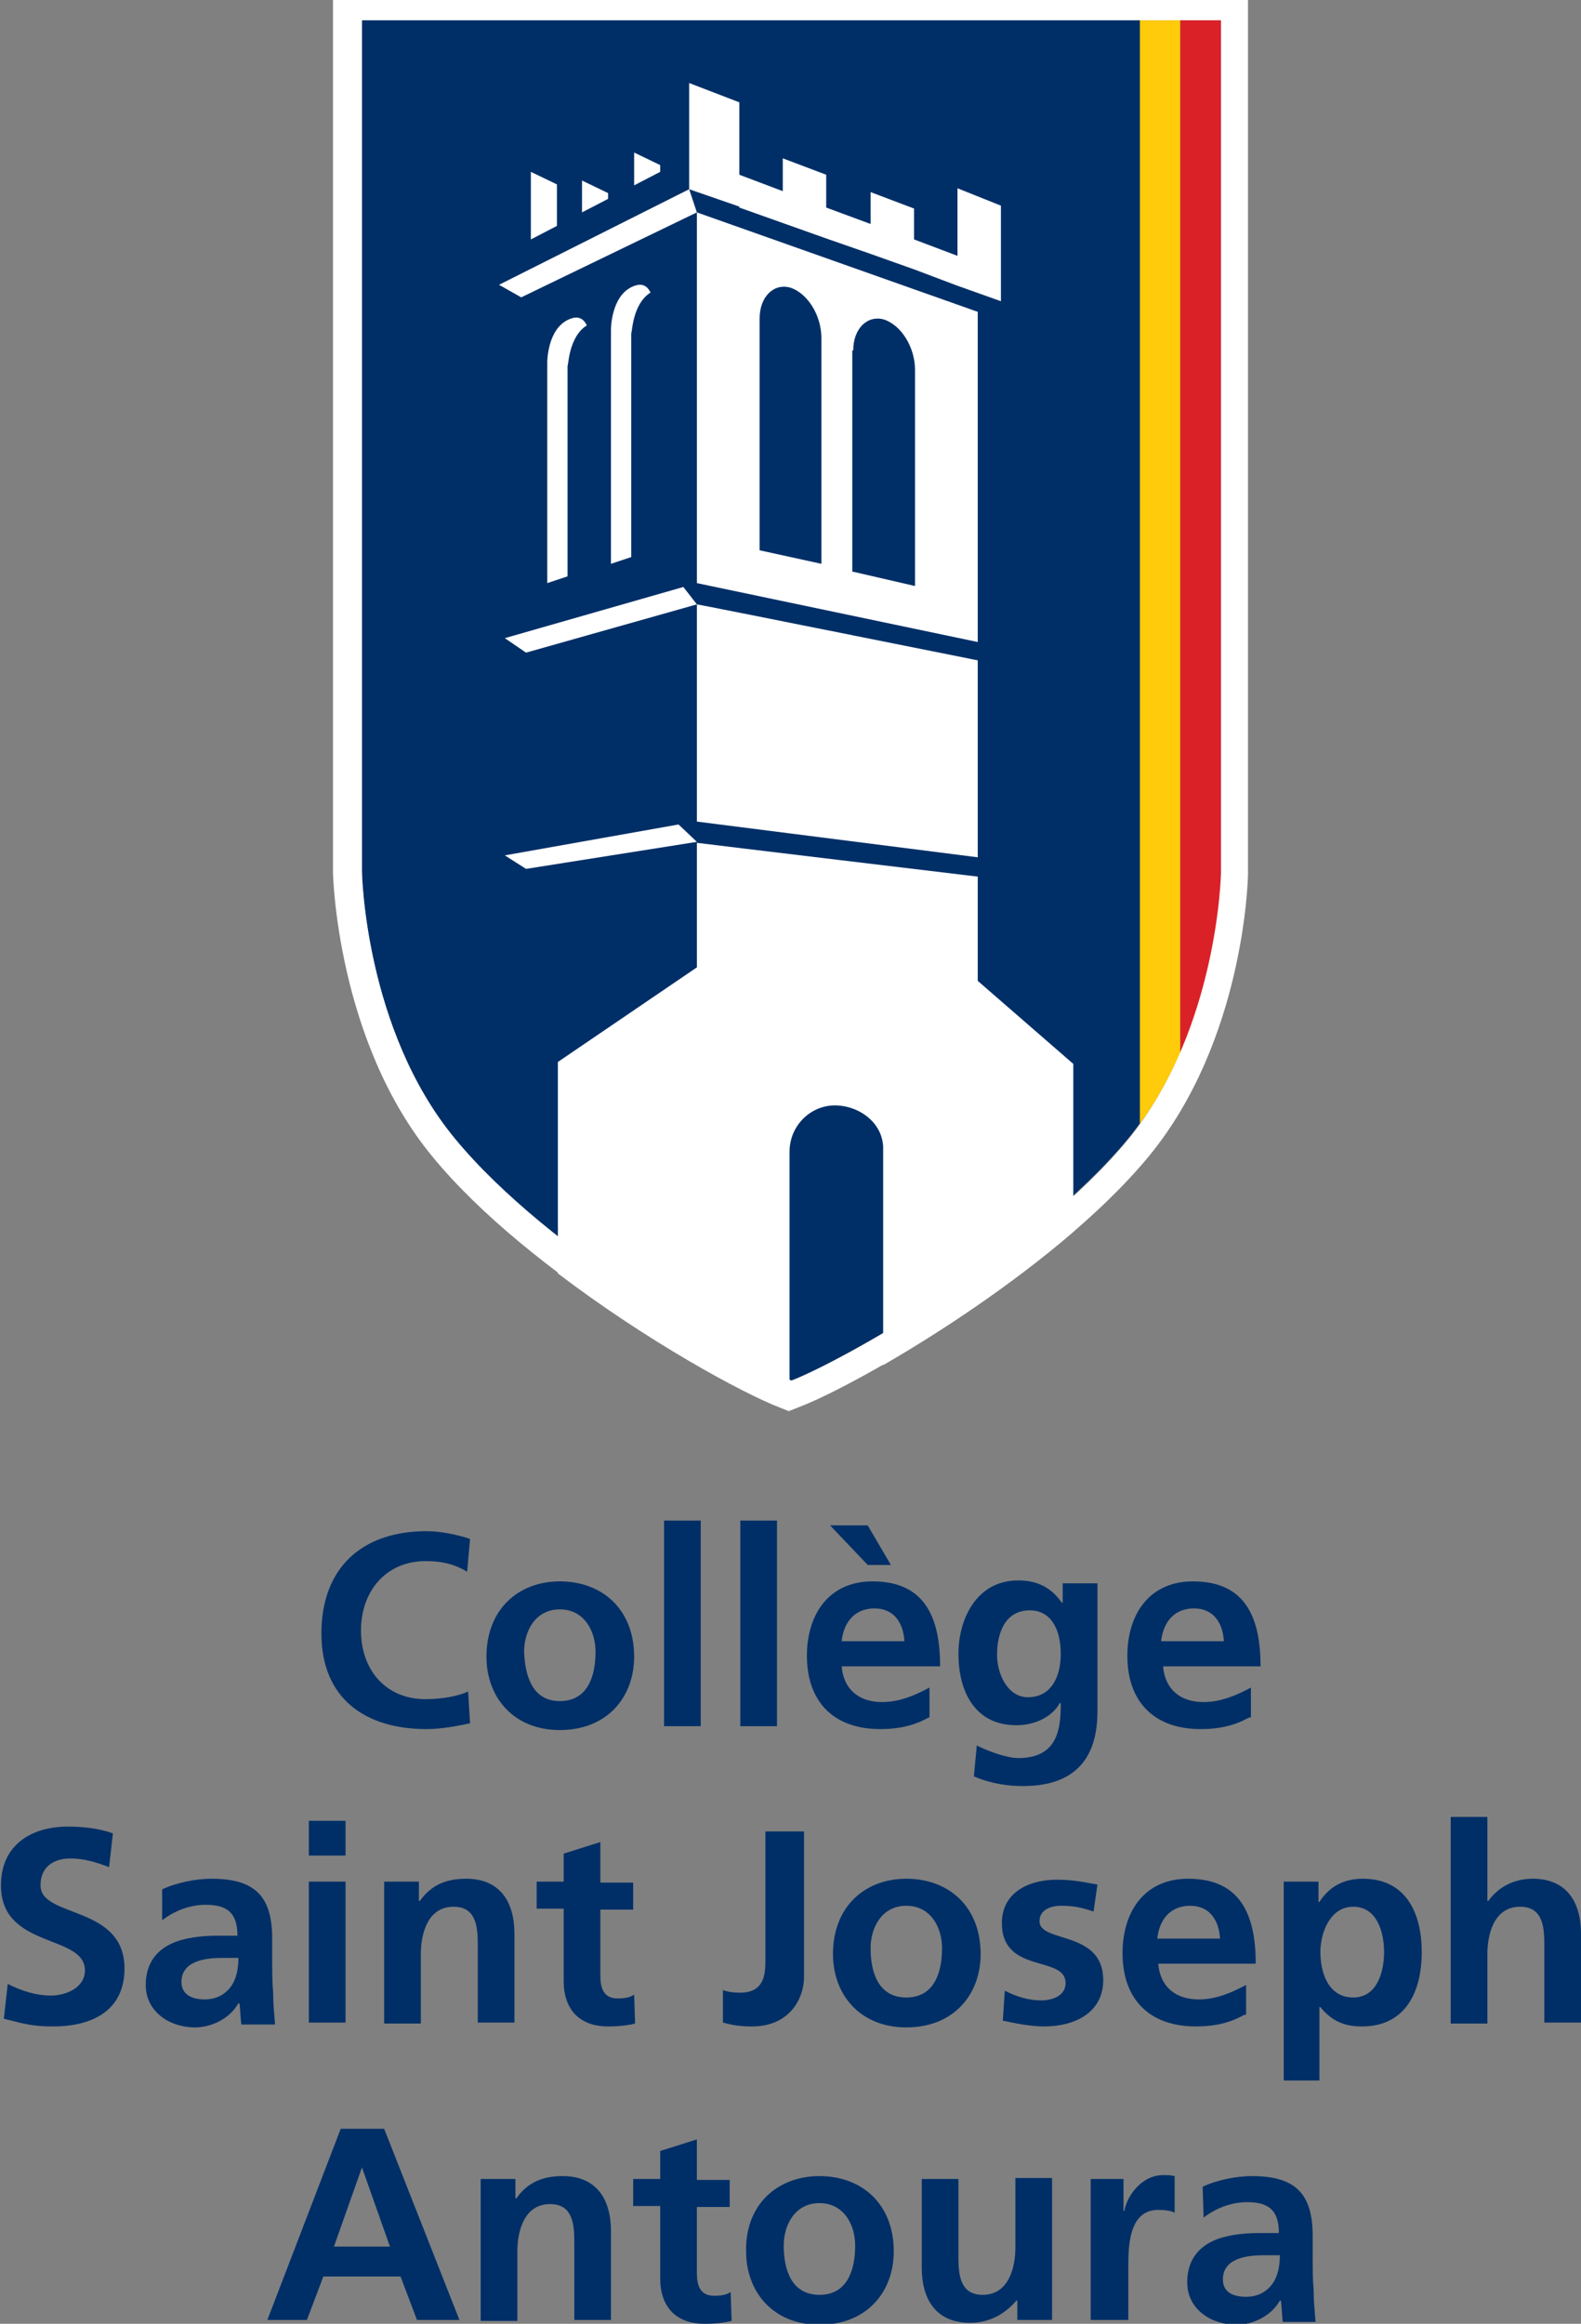
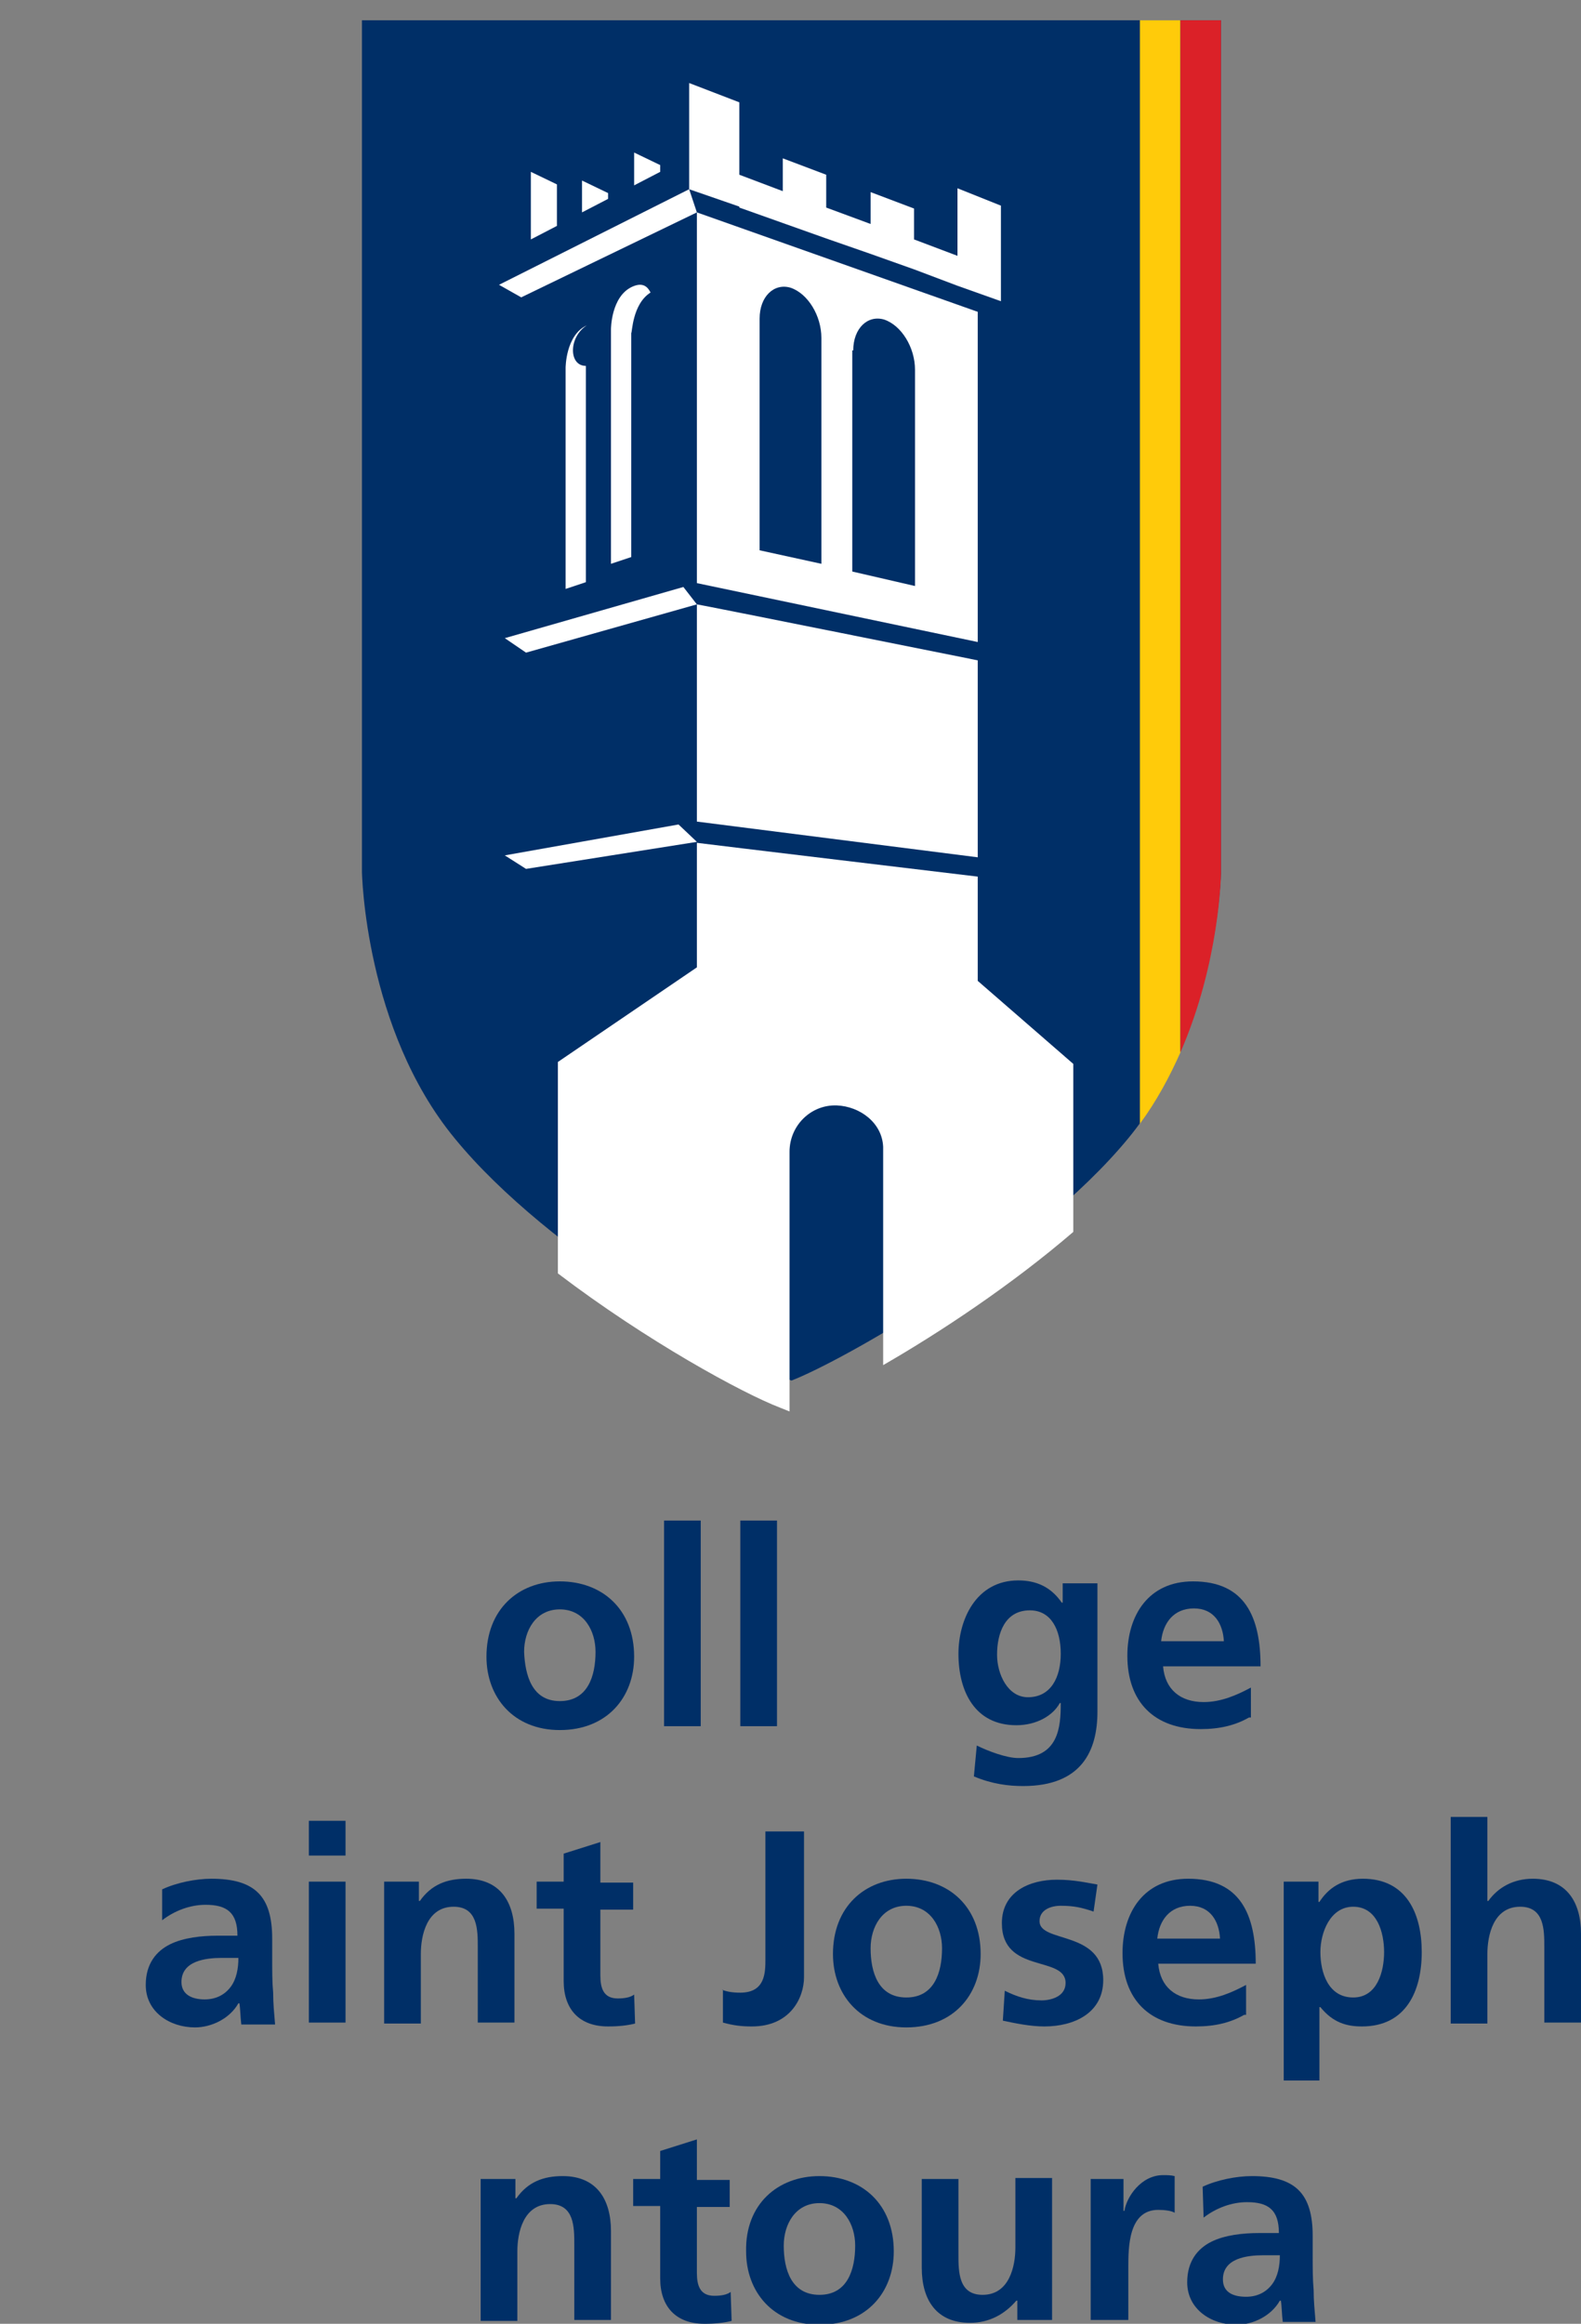
<svg xmlns="http://www.w3.org/2000/svg" version="1.1" id="Isolation_Mode" x="0px" y="0px" viewBox="0 0 163.8 240.7" style="enable-background:new 0 0 163.8 240.7;" xml:space="preserve">
  <rect x="0" y="0" width="163.8" height="240.7" fill="#808080" stroke="none" />
  <style type="text/css">
	.st0{fill:#002F67;}
	.st1{fill:#FFFFFF;}
	.st2{fill:#FFCB0A;}
	.st3{fill:#DB2128;}
</style>
  <g>
    <g>
      <g>
        <g>
-           <path class="st0" d="M48.7,178.5c-1.4,0.3-3,0.6-4.5,0.6c-6.4,0-10.9-3.2-10.9-9.9c0-6.8,4.2-10.6,10.9-10.6      c1.3,0,3,0.3,4.5,0.8l-0.3,3.4c-1.5-0.9-2.9-1.1-4.3-1.1c-4.1,0-6.7,3.1-6.7,7.2c0,4,2.5,7.1,6.7,7.1c1.6,0,3.4-0.3,4.4-0.8      L48.7,178.5z" />
          <path class="st0" d="M58,163.8c4.4,0,7.7,2.9,7.7,7.8c0,4.2-2.8,7.6-7.7,7.6c-4.8,0-7.6-3.4-7.6-7.6      C50.4,166.7,53.7,163.8,58,163.8z M58,176.2c2.9,0,3.7-2.6,3.7-5.1c0-2.2-1.2-4.4-3.7-4.4c-2.5,0-3.7,2.2-3.7,4.4      C54.4,173.5,55.1,176.2,58,176.2z" />
          <path class="st0" d="M68.8,157.5h3.8v21.3h-3.8V157.5z" />
          <path class="st0" d="M76.7,157.5h3.8v21.3h-3.8V157.5z" />
-           <path class="st0" d="M96.2,177.9c-1.4,0.8-3,1.2-5,1.2c-4.8,0-7.6-2.8-7.6-7.6c0-4.2,2.2-7.7,6.8-7.7c5.4,0,7,3.7,7,8.8H87.2      c0.2,2.4,1.8,3.7,4.2,3.7c1.8,0,3.4-0.7,4.9-1.5V177.9z M92.3,162.1h-2.4L86,158h3.9L92.3,162.1z M93.7,170      c-0.1-1.8-1-3.4-3.1-3.4c-2.1,0-3.2,1.5-3.4,3.4H93.7z" />
          <path class="st0" d="M113.7,164.1v13.2c0,4-1.6,7.7-7.7,7.7c-1.5,0-3.2-0.2-5.1-1l0.3-3.2c1.2,0.6,3.1,1.3,4.3,1.3      c4.2,0,4.4-3.2,4.4-5.7h-0.1c-0.7,1.3-2.4,2.3-4.5,2.3c-4.3,0-6-3.5-6-7.4c0-3.5,1.8-7.6,6.2-7.6c1.9,0,3.4,0.7,4.5,2.3h0.1v-2      H113.7z M109.9,171.3c0-2.5-1-4.5-3.2-4.5c-2.6,0-3.4,2.4-3.4,4.6c0,2,1.1,4.4,3.2,4.4C108.9,175.8,109.9,173.7,109.9,171.3z" />
          <path class="st0" d="M129.4,177.9c-1.4,0.8-3,1.2-5,1.2c-4.8,0-7.6-2.8-7.6-7.6c0-4.2,2.2-7.7,6.8-7.7c5.4,0,7,3.7,7,8.8h-10.1      c0.2,2.4,1.8,3.7,4.2,3.7c1.8,0,3.4-0.7,4.9-1.5V177.9z M126.8,170c-0.1-1.8-1-3.4-3.1-3.4s-3.2,1.5-3.4,3.4H126.8z" />
        </g>
        <g>
-           <path class="st0" d="M11.3,193.4c-1.3-0.5-2.6-0.9-4-0.9c-1.4,0-3.1,0.6-3.1,2.8c0,3.4,8.7,2,8.7,8.6c0,4.4-3.4,6-7.4,6      c-2.2,0-3.1-0.3-5.1-0.8l0.4-3.6c1.4,0.7,2.9,1.2,4.5,1.2c1.5,0,3.5-0.8,3.5-2.6c0-3.8-8.7-2.2-8.7-8.8c0-4.4,3.4-6.1,6.9-6.1      c1.7,0,3.3,0.2,4.7,0.7L11.3,193.4z" />
          <path class="st0" d="M16.8,195.7c1.5-0.7,3.5-1.1,5.1-1.1c4.5,0,6.3,1.8,6.3,6.2v1.9c0,1.5,0,2.6,0.1,3.7c0,1.1,0.1,2.1,0.2,3.3      H25c-0.1-0.8-0.1-1.7-0.2-2.2h-0.1c-0.9,1.6-2.8,2.5-4.5,2.5c-2.6,0-5.1-1.6-5.1-4.4c0-2.2,1.1-3.5,2.5-4.2      c1.4-0.7,3.3-0.9,4.9-0.9h2.1c0-2.4-1.1-3.2-3.3-3.2c-1.6,0-3.2,0.6-4.5,1.6L16.8,195.7z M21.2,207.1c1.2,0,2.1-0.5,2.7-1.3      c0.6-0.8,0.8-1.9,0.8-3h-1.7c-1.7,0-4.2,0.3-4.2,2.5C18.8,206.6,19.9,207.1,21.2,207.1z" />
          <path class="st0" d="M32,188.6h3.8v3.6H32V188.6z M32,194.9h3.8v14.6H32V194.9z" />
          <path class="st0" d="M39.8,194.9h3.6v2h0.1c1.2-1.7,2.8-2.3,4.8-2.3c3.5,0,5,2.4,5,5.7v9.2h-3.8v-7.8c0-1.8,0-4.2-2.5-4.2      c-2.8,0-3.4,3-3.4,4.9v7.2h-3.8V194.9z" />
          <path class="st0" d="M58.4,197.7h-2.8v-2.8h2.8V192l3.8-1.2v4.2h3.4v2.8h-3.4v6.8c0,1.3,0.3,2.4,1.8,2.4c0.7,0,1.3-0.1,1.7-0.4      l0.1,3c-0.8,0.2-1.7,0.3-2.8,0.3c-3,0-4.6-1.8-4.6-4.7V197.7z" />
          <path class="st0" d="M74.8,206.1c0.5,0.2,1.1,0.3,1.9,0.3c2.6,0,2.6-2.1,2.6-3.5v-13.2h4v15.1c0,2.1-1.4,5.1-5.4,5.1      c-1.1,0-1.9-0.1-3-0.4V206.1z" />
          <path class="st0" d="M93.9,194.6c4.4,0,7.7,2.9,7.7,7.8c0,4.2-2.8,7.6-7.7,7.6c-4.8,0-7.6-3.4-7.6-7.6      C86.3,197.5,89.6,194.6,93.9,194.6z M93.9,206.9c2.9,0,3.7-2.6,3.7-5.1c0-2.2-1.2-4.4-3.7-4.4c-2.5,0-3.7,2.2-3.7,4.4      C90.2,204.3,91,206.9,93.9,206.9z" />
          <path class="st0" d="M113.3,198c-1.2-0.4-2-0.6-3.4-0.6c-1,0-2.2,0.4-2.2,1.6c0,2.3,6.6,0.9,6.6,6.1c0,3.4-3,4.8-6.1,4.8      c-1.4,0-2.9-0.3-4.3-0.6l0.2-3.1c1.2,0.6,2.4,1,3.8,1c1,0,2.5-0.4,2.5-1.8c0-2.9-6.6-0.9-6.6-6.2c0-3.2,2.8-4.5,5.7-4.5      c1.8,0,3,0.3,4.2,0.5L113.3,198z" />
          <path class="st0" d="M128.9,208.7c-1.4,0.8-3,1.2-5,1.2c-4.8,0-7.6-2.8-7.6-7.6c0-4.2,2.2-7.7,6.8-7.7c5.4,0,7,3.7,7,8.8h-10.1      c0.2,2.4,1.8,3.7,4.2,3.7c1.8,0,3.4-0.7,4.9-1.5V208.7z M126.4,200.8c-0.1-1.8-1-3.4-3.1-3.4c-2.1,0-3.2,1.5-3.4,3.4H126.4z" />
          <path class="st0" d="M133,194.9h3.6v2.1h0.1c0.9-1.4,2.3-2.4,4.5-2.4c4.5,0,6.1,3.6,6.1,7.6c0,4-1.6,7.7-6.2,7.7      c-1.6,0-3-0.4-4.3-2h-0.1v7.6H133V194.9z M136.8,202.2c0,2.1,0.8,4.7,3.4,4.7c2.5,0,3.2-2.7,3.2-4.7c0-2-0.7-4.7-3.2-4.7      C137.8,197.5,136.8,200.2,136.8,202.2z" />
          <path class="st0" d="M150.3,188.2h3.8v8.7h0.1c1-1.4,2.6-2.3,4.6-2.3c3.5,0,5,2.4,5,5.7v9.2H160v-7.8c0-1.8,0-4.2-2.5-4.2      c-2.8,0-3.4,3-3.4,4.9v7.2h-3.8V188.2z" />
        </g>
        <g>
-           <path class="st0" d="M35.3,220.5h4.5l7.8,19.8h-4.4l-1.7-4.5h-8l-1.7,4.5h-4.1L35.3,220.5z M37.5,224.5L37.5,224.5l-2.9,8.2h5.8      L37.5,224.5z" />
          <path class="st0" d="M49.8,225.7h3.6v2h0.1c1.2-1.7,2.8-2.3,4.8-2.3c3.5,0,5,2.4,5,5.7v9.2h-3.8v-7.8c0-1.8,0-4.2-2.5-4.2      c-2.8,0-3.4,3-3.4,4.9v7.2h-3.8V225.7z" />
          <path class="st0" d="M68.4,228.5h-2.8v-2.8h2.8v-2.9l3.8-1.2v4.2h3.4v2.8h-3.4v6.8c0,1.3,0.3,2.4,1.8,2.4c0.7,0,1.3-0.1,1.7-0.4      l0.1,3c-0.8,0.2-1.7,0.3-2.8,0.3c-3,0-4.6-1.8-4.6-4.7V228.5z" />
          <path class="st0" d="M84.9,225.4c4.4,0,7.7,2.9,7.7,7.8c0,4.2-2.8,7.6-7.7,7.6c-4.8,0-7.6-3.4-7.6-7.6      C77.2,228.3,80.6,225.4,84.9,225.4z M84.9,237.7c2.9,0,3.7-2.6,3.7-5.1c0-2.2-1.2-4.4-3.7-4.4c-2.5,0-3.7,2.2-3.7,4.4      C81.2,235.1,82,237.7,84.9,237.7z" />
          <path class="st0" d="M109,240.3h-3.6v-2h-0.1c-1.2,1.4-2.8,2.3-4.8,2.3c-3.5,0-5-2.4-5-5.7v-9.2h3.8v7.8c0,1.8,0,4.2,2.5,4.2      c2.8,0,3.4-3,3.4-4.9v-7.2h3.8V240.3z" />
          <path class="st0" d="M113,225.7h3.4v3.3h0.1c0.2-1.4,1.7-3.7,4-3.7c0.4,0,0.8,0,1.2,0.1v3.8c-0.3-0.2-1-0.3-1.7-0.3      c-3.1,0-3.1,3.9-3.1,6v5.4H113V225.7z" />
          <path class="st0" d="M124.6,226.5c1.5-0.7,3.5-1.1,5.1-1.1c4.5,0,6.3,1.8,6.3,6.2v1.9c0,1.5,0,2.6,0.1,3.7      c0,1.1,0.1,2.1,0.2,3.3h-3.4c-0.1-0.8-0.1-1.7-0.2-2.2h-0.1c-0.9,1.6-2.8,2.5-4.5,2.5c-2.6,0-5.1-1.6-5.1-4.4      c0-2.2,1.1-3.5,2.5-4.2c1.4-0.7,3.3-0.9,4.9-0.9h2.1c0-2.4-1.1-3.2-3.3-3.2c-1.6,0-3.2,0.6-4.5,1.6L124.6,226.5z M129.1,237.9      c1.2,0,2.1-0.5,2.7-1.3c0.6-0.8,0.8-1.9,0.8-3h-1.7c-1.7,0-4.2,0.3-4.2,2.5C126.7,237.4,127.7,237.9,129.1,237.9z" />
        </g>
      </g>
    </g>
    <g>
      <g>
        <path class="st0" d="M82,143c5.2-2,25.1-13.2,34.9-25.1c9.3-11.3,9.6-27.5,9.6-27.6V2.1H82H37.5v88.2c0,0.1,0.3,16.3,9.6,27.6     C56.9,129.9,76.8,141,82,143z" />
      </g>
      <g>
        <path class="st1" d="M101.3,66.5V32.3L72.2,22l0,38.4L101.3,66.5z M88.4,36.3c0-2.3,1.5-3.7,3.2-3.2c1.8,0.6,3.2,2.9,3.2,5.2     v22.4l-6.5-1.5V36.3z M78.7,33c0-2.3,1.5-3.7,3.2-3.2c1.8,0.6,3.2,2.9,3.2,5.2v23.4L78.7,57V33z" />
        <polygon class="st1" points="76.6,21.5 81.1,23.1 85.6,24.7 90.2,26.3 94.7,27.9 99.2,29.6 99.2,29.6 103.7,31.2 103.7,21.3      99.2,19.5 99.2,26.5 94.7,24.8 94.7,21.6 90.2,19.9 90.2,23.2 85.6,21.5 85.6,18.1 81.1,16.4 81.1,19.8 76.6,18.1 76.6,10.6      71.4,8.6 71.4,19.6 76.6,21.4    " />
        <path class="st1" d="M101.3,88.8V68.4c0,0-28.4-5.7-29.1-5.8l0,22.5L101.3,88.8z" />
        <path class="st1" d="M101.3,101.6V90.8c0,0-28.4-3.4-29.1-3.5l0,12.9L57.8,110v18.1v3.8c9.2,7,19.1,12.4,23,13.9l1,0.4h0V143     v-23.7l0,0v0c0-2.7,2.2-4.9,4.9-4.8c2.4,0.1,4.7,1.8,4.8,4.3V138v3.4c5.9-3.4,13.3-8.3,19.7-13.8v-3.9v-13.3c0-0.1,0-0.1,0-0.2     L101.3,101.6z" />
        <polygon class="st1" points="72.2,22 71.4,19.6 51.7,29.5 54,30.8    " />
        <path class="st1" d="M67.4,30.3c-0.3-0.6-0.8-1.1-1.9-0.6c-2.2,1-2.2,4.4-2.2,4.4v24.3l2.1-0.7V34.5     C65.5,34.5,65.5,31.5,67.4,30.3z" />
-         <path class="st1" d="M60.8,33.7c-0.3-0.6-0.8-1.1-1.9-0.6c-2.2,1-2.2,4.4-2.2,4.4v22.9l2.1-0.7V37.9     C58.9,37.9,58.9,34.9,60.8,33.7z" />
+         <path class="st1" d="M60.8,33.7c-2.2,1-2.2,4.4-2.2,4.4v22.9l2.1-0.7V37.9     C58.9,37.9,58.9,34.9,60.8,33.7z" />
        <polygon class="st1" points="52.3,66.1 54.5,67.6 72.2,62.6 70.8,60.8    " />
        <polygon class="st1" points="52.3,88.6 54.5,90 72.2,87.2 70.3,85.4    " />
        <polygon class="st1" points="57.7,19.1 55,17.8 55,24.8 57.7,23.4    " />
        <polygon class="st1" points="68.4,17.1 65.7,15.8 65.7,19.2 68.4,17.8    " />
        <polygon class="st1" points="63,20 60.3,18.7 60.3,22 63,20.6    " />
      </g>
      <path class="st2" d="M122.3,109V2.1h-4.2v114.3C119.8,114.1,121.2,111.5,122.3,109z" />
      <path class="st3" d="M126.5,90.4V2.1h-4.2V109C126.4,99.6,126.5,90.5,126.5,90.4z" />
-       <path class="st1" d="M34.5,90.4c0,0.2,0.4,17.4,10.3,29.4c10,12.2,30.2,23.6,36.1,25.9l1,0.4l1-0.4c6-2.3,26.1-13.8,36.1-25.9    c9.9-12,10.3-28.7,10.3-29.3l0-90.5H34.5L34.5,90.4z M37.5,2.1H82h44.5v88.3c0,0.1-0.3,16.2-9.6,27.6C107.1,129.9,87.2,141,82,143    c-5.2-2-25.1-13.2-34.9-25.1c-9.3-11.3-9.6-27.5-9.6-27.6V2.1z" />
    </g>
  </g>
</svg>